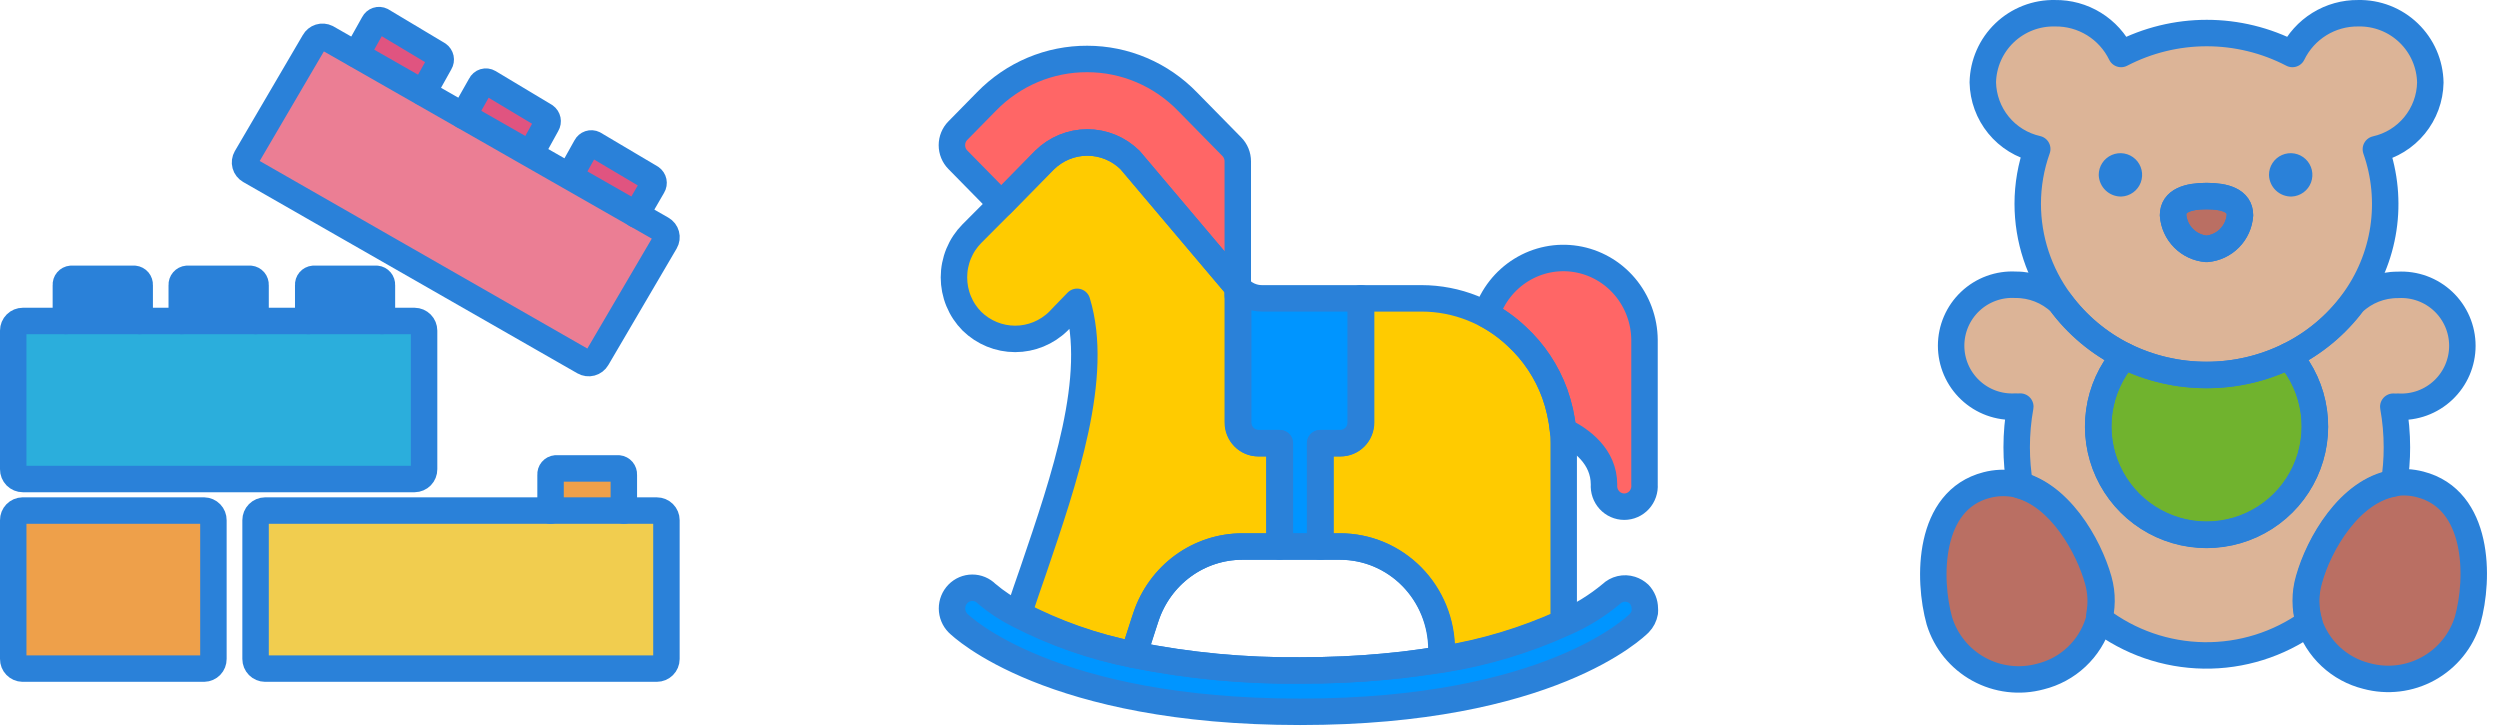
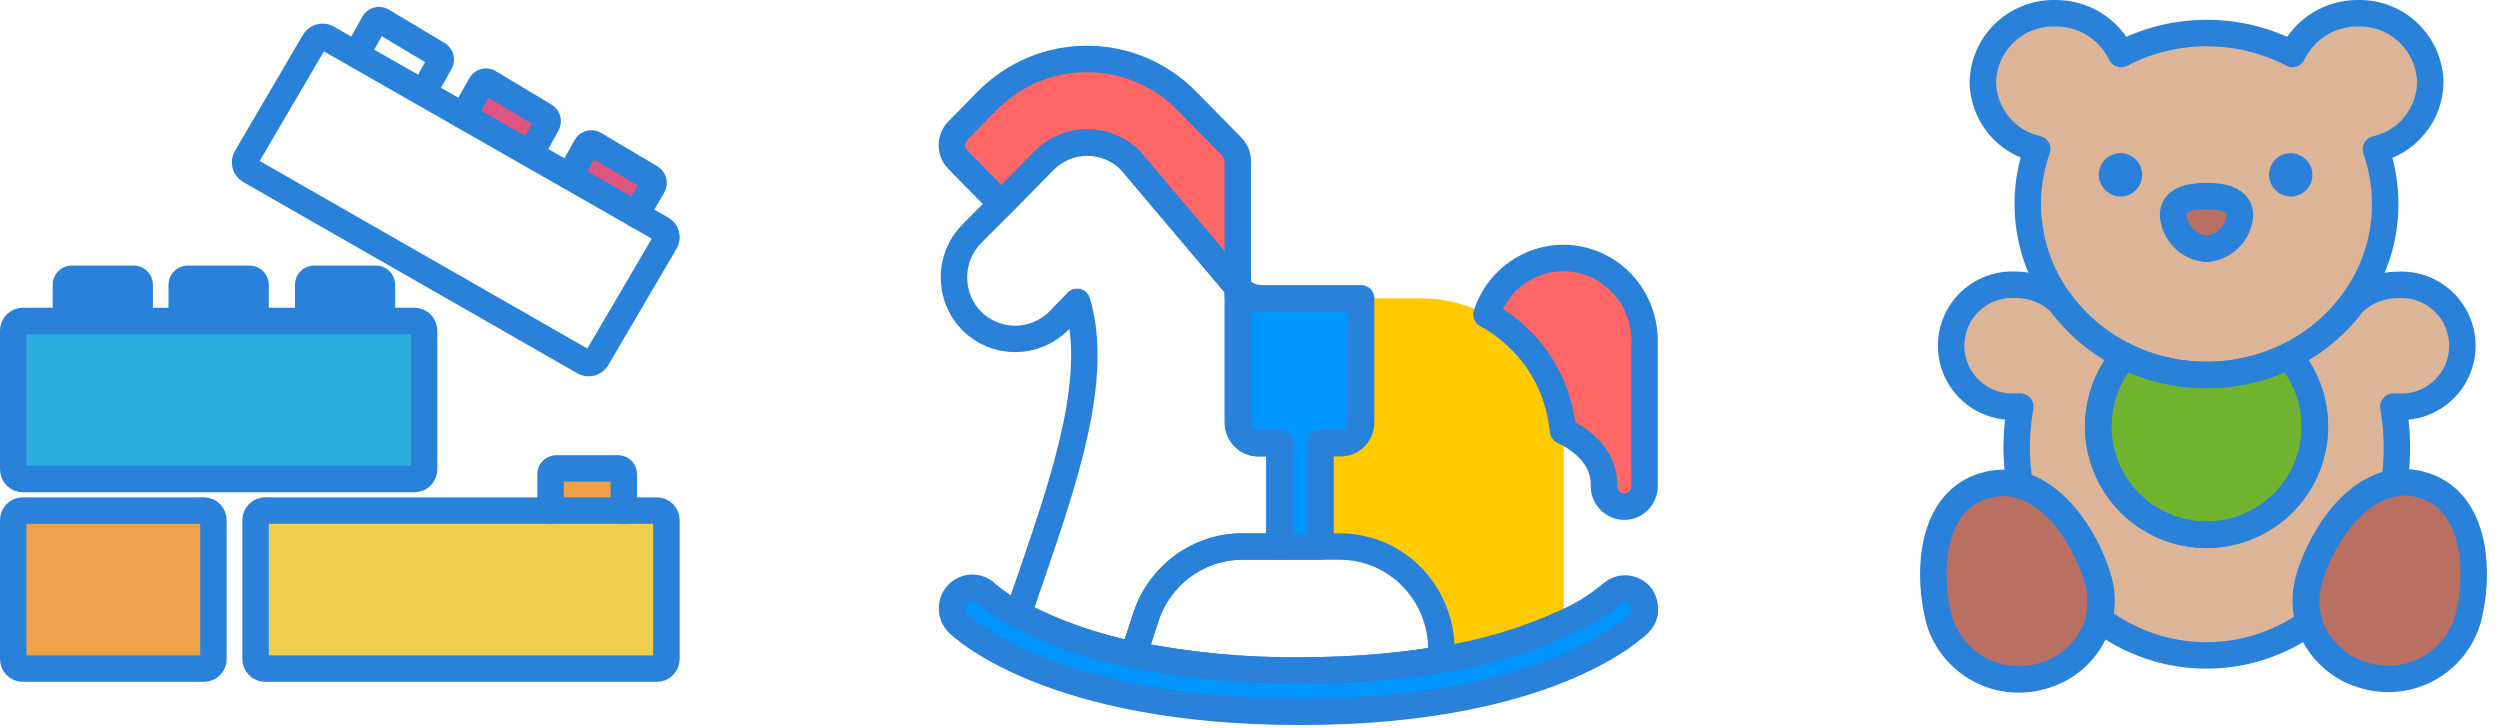
<svg xmlns="http://www.w3.org/2000/svg" width="189" height="55" viewBox="0 0 189 55" fill="none">
  <path d="M166.816 28.343C168.971 28.351 171.1 27.859 173.032 26.904C174.943 25.959 176.6 24.573 177.868 22.86C179.083 21.221 179.878 19.308 180.183 17.29C180.488 15.271 180.293 13.209 179.616 11.283C180.767 11.026 181.798 10.389 182.544 9.476C183.29 8.563 183.709 7.426 183.732 6.247C183.72 5.544 183.569 4.85 183.288 4.205C183.007 3.561 182.601 2.978 182.094 2.491C181.588 2.003 180.99 1.621 180.335 1.365C179.68 1.11 178.981 0.986 178.278 1.001C177.242 0.99 176.225 1.274 175.345 1.819C174.465 2.365 173.757 3.149 173.306 4.081C171.306 3.041 169.084 2.498 166.83 2.498C164.576 2.498 162.355 3.041 160.354 4.081C159.9 3.145 159.188 2.358 158.303 1.813C157.417 1.267 156.394 0.986 155.354 1.001C154.653 0.986 153.955 1.109 153.302 1.363C152.648 1.618 152.051 1.998 151.545 2.483C151.038 2.968 150.632 3.548 150.35 4.19C150.068 4.832 149.915 5.524 149.9 6.225C149.923 7.404 150.341 8.541 151.087 9.455C151.833 10.368 152.865 11.004 154.015 11.262C153.541 12.589 153.298 13.989 153.296 15.399C153.296 18.075 154.156 20.681 155.75 22.832C157.018 24.557 158.681 25.953 160.599 26.904C162.532 27.859 164.66 28.351 166.816 28.343ZM164.283 16.262C164.283 15.154 165.42 14.823 166.816 14.823C168.212 14.823 169.341 15.176 169.341 16.262C169.295 16.92 169.015 17.539 168.552 18.008C168.089 18.476 167.473 18.763 166.816 18.817C166.158 18.763 165.541 18.477 165.077 18.008C164.612 17.54 164.331 16.92 164.283 16.262Z" fill="#DCB497" />
  <path d="M166.816 18.817C167.473 18.763 168.089 18.476 168.552 18.008C169.015 17.539 169.295 16.92 169.341 16.262C169.341 15.154 168.212 14.823 166.816 14.823C165.42 14.823 164.283 15.176 164.283 16.262C164.331 16.92 164.612 17.54 165.077 18.008C165.541 18.477 166.158 18.763 166.816 18.817Z" fill="#BA6F63" />
  <path d="M173.032 26.904C171.098 27.856 168.971 28.351 166.816 28.351C164.66 28.351 162.533 27.856 160.599 26.904C159.58 28.093 158.923 29.549 158.706 31.1C158.49 32.651 158.722 34.232 159.377 35.654C160.031 37.077 161.08 38.282 162.398 39.127C163.717 39.972 165.25 40.421 166.816 40.421C168.382 40.421 169.915 39.972 171.233 39.127C172.552 38.282 173.601 37.077 174.255 35.654C174.909 34.232 175.142 32.651 174.925 31.1C174.708 29.549 174.052 28.093 173.032 26.904Z" fill="#70B32E" />
  <path d="M173.032 26.904C174.054 28.094 174.713 29.551 174.931 31.104C175.15 32.657 174.918 34.24 174.263 35.665C173.609 37.09 172.559 38.297 171.239 39.143C169.919 39.99 168.384 40.44 166.816 40.44C165.248 40.44 163.713 39.99 162.392 39.143C161.072 38.297 160.023 37.09 159.368 35.665C158.714 34.24 158.482 32.657 158.7 31.104C158.918 29.551 159.577 28.094 160.599 26.904C158.689 25.959 157.032 24.573 155.764 22.86C154.848 21.997 153.634 21.52 152.375 21.529C151.749 21.494 151.122 21.587 150.532 21.803C149.943 22.019 149.404 22.352 148.949 22.783C148.493 23.214 148.13 23.734 147.881 24.31C147.633 24.886 147.505 25.507 147.505 26.134C147.505 26.762 147.633 27.382 147.881 27.959C148.13 28.535 148.493 29.054 148.949 29.485C149.404 29.916 149.943 30.25 150.532 30.465C151.122 30.681 151.749 30.774 152.375 30.739C152.495 30.747 152.615 30.747 152.735 30.739C152.552 31.753 152.461 32.781 152.461 33.812C152.46 34.776 152.542 35.739 152.706 36.69C155.778 37.553 157.894 41.331 158.599 43.885C158.837 44.735 158.876 45.629 158.714 46.497V46.813C160.984 48.547 163.751 49.506 166.608 49.549C169.464 49.592 172.258 48.716 174.579 47.051C174.272 45.998 174.272 44.88 174.579 43.827C175.299 41.165 177.637 37.114 180.99 36.546C181.136 35.644 181.208 34.732 181.206 33.819C181.207 32.788 181.115 31.76 180.933 30.746C181.05 30.754 181.168 30.754 181.285 30.746C181.912 30.781 182.539 30.688 183.128 30.473C183.717 30.257 184.256 29.924 184.712 29.492C185.168 29.061 185.531 28.542 185.779 27.966C186.027 27.39 186.155 26.769 186.155 26.141C186.155 25.514 186.027 24.893 185.779 24.317C185.531 23.741 185.168 23.221 184.712 22.79C184.256 22.359 183.717 22.026 183.128 21.81C182.539 21.595 181.912 21.502 181.285 21.537C180.029 21.528 178.817 22.005 177.904 22.868C176.625 24.582 174.955 25.966 173.032 26.904Z" fill="#DCB497" />
  <path d="M180.954 36.517C177.601 37.085 175.292 41.136 174.543 43.798C174.236 44.851 174.236 45.969 174.543 47.022C174.862 48.02 175.432 48.92 176.198 49.636C176.964 50.351 177.9 50.858 178.918 51.109C180.489 51.533 182.163 51.331 183.588 50.544C185.012 49.757 186.075 48.448 186.552 46.892C187.444 43.705 187.437 37.762 182.955 36.618C182.302 36.447 181.621 36.413 180.954 36.517Z" fill="#BA6F63" />
  <path d="M152.253 36.575C155.613 37.136 157.915 41.187 158.664 43.856C158.958 44.902 158.945 46.011 158.628 47.051C158.312 48.05 157.744 48.952 156.979 49.669C156.214 50.386 155.278 50.894 154.26 51.145C152.69 51.572 151.016 51.372 149.59 50.588C148.164 49.804 147.099 48.497 146.619 46.943C145.734 43.763 145.734 37.812 150.202 36.668C150.872 36.495 151.57 36.463 152.253 36.575Z" fill="#BA6F63" />
  <path d="M166.816 28.343C168.971 28.351 171.1 27.859 173.032 26.904C174.943 25.959 176.6 24.573 177.868 22.86C179.083 21.221 179.878 19.308 180.183 17.29C180.488 15.271 180.293 13.209 179.616 11.283C180.767 11.026 181.798 10.389 182.544 9.476C183.29 8.563 183.709 7.426 183.732 6.247C183.72 5.544 183.569 4.85 183.288 4.205C183.007 3.561 182.601 2.978 182.094 2.491C181.588 2.003 180.99 1.621 180.335 1.365C179.68 1.11 178.981 0.986 178.278 1.001C177.242 0.99 176.225 1.274 175.345 1.819C174.465 2.365 173.757 3.149 173.306 4.081C171.306 3.041 169.084 2.498 166.83 2.498C164.576 2.498 162.355 3.041 160.354 4.081C159.9 3.145 159.188 2.358 158.303 1.813C157.417 1.267 156.394 0.986 155.354 1.001C154.653 0.986 153.955 1.109 153.302 1.363C152.648 1.618 152.051 1.998 151.545 2.483C151.038 2.968 150.632 3.548 150.35 4.19C150.068 4.832 149.915 5.524 149.9 6.225C149.923 7.404 150.341 8.541 151.087 9.455C151.833 10.368 152.865 11.004 154.015 11.262C153.541 12.589 153.298 13.989 153.296 15.399C153.296 18.075 154.156 20.681 155.75 22.832C157.018 24.557 158.681 25.953 160.599 26.904C162.532 27.859 164.66 28.351 166.816 28.343ZM164.283 16.262C164.283 15.154 165.42 14.823 166.816 14.823C168.212 14.823 169.341 15.176 169.341 16.262C169.295 16.92 169.015 17.539 168.552 18.008C168.089 18.476 167.473 18.763 166.816 18.817C166.158 18.763 165.541 18.477 165.077 18.008C164.612 17.54 164.331 16.92 164.283 16.262Z" stroke="#2A81D9" stroke-width="2" stroke-linecap="round" stroke-linejoin="round" />
-   <path d="M166.816 18.817C167.473 18.763 168.089 18.476 168.552 18.008C169.015 17.539 169.295 16.92 169.341 16.262C169.341 15.154 168.212 14.823 166.816 14.823C165.42 14.823 164.283 15.176 164.283 16.262C164.331 16.92 164.612 17.54 165.077 18.008C165.541 18.477 166.158 18.763 166.816 18.817Z" stroke="#2A81D9" stroke-width="2" stroke-linecap="round" stroke-linejoin="round" />
  <path d="M173.032 26.904C171.098 27.856 168.971 28.351 166.816 28.351C164.66 28.351 162.533 27.856 160.599 26.904C159.58 28.093 158.923 29.549 158.706 31.1C158.49 32.651 158.722 34.232 159.377 35.654C160.031 37.077 161.08 38.282 162.398 39.127C163.717 39.972 165.25 40.421 166.816 40.421C168.382 40.421 169.915 39.972 171.233 39.127C172.552 38.282 173.601 37.077 174.255 35.654C174.909 34.232 175.142 32.651 174.925 31.1C174.709 29.549 174.052 28.093 173.032 26.904Z" stroke="#2A81D9" stroke-width="2" stroke-linecap="round" stroke-linejoin="round" />
  <path d="M173.032 26.904C174.054 28.094 174.713 29.551 174.931 31.104C175.15 32.657 174.918 34.24 174.263 35.665C173.609 37.09 172.559 38.297 171.239 39.143C169.919 39.99 168.384 40.44 166.816 40.44C165.248 40.44 163.713 39.99 162.392 39.143C161.072 38.297 160.023 37.09 159.368 35.665C158.714 34.24 158.482 32.657 158.7 31.104C158.918 29.551 159.577 28.094 160.599 26.904C158.689 25.959 157.032 24.573 155.764 22.86C154.848 21.997 153.634 21.52 152.375 21.529C151.749 21.494 151.122 21.587 150.532 21.803C149.943 22.019 149.404 22.352 148.949 22.783C148.493 23.214 148.13 23.734 147.881 24.31C147.633 24.886 147.505 25.507 147.505 26.134C147.505 26.762 147.633 27.382 147.881 27.959C148.13 28.535 148.493 29.054 148.949 29.485C149.404 29.916 149.943 30.25 150.532 30.465C151.122 30.681 151.749 30.774 152.375 30.739C152.495 30.747 152.615 30.747 152.735 30.739C152.552 31.753 152.461 32.781 152.461 33.812C152.46 34.776 152.542 35.739 152.706 36.69C155.778 37.553 157.894 41.331 158.599 43.885C158.837 44.735 158.876 45.629 158.714 46.497V46.813C160.984 48.547 163.751 49.506 166.608 49.549C169.464 49.592 172.258 48.716 174.579 47.051C174.272 45.998 174.272 44.88 174.579 43.827C175.299 41.165 177.637 37.114 180.99 36.546C181.136 35.644 181.208 34.732 181.206 33.819C181.207 32.788 181.115 31.76 180.933 30.746C181.05 30.754 181.168 30.754 181.285 30.746C181.912 30.781 182.539 30.688 183.128 30.473C183.717 30.257 184.256 29.924 184.712 29.492C185.168 29.061 185.531 28.542 185.779 27.966C186.027 27.39 186.155 26.769 186.155 26.141C186.155 25.514 186.027 24.893 185.779 24.317C185.531 23.741 185.168 23.221 184.712 22.79C184.256 22.359 183.717 22.026 183.128 21.81C182.539 21.595 181.912 21.502 181.285 21.537C180.029 21.528 178.817 22.005 177.904 22.868C176.625 24.582 174.955 25.966 173.032 26.904Z" stroke="#2A81D9" stroke-width="2" stroke-linecap="round" stroke-linejoin="round" />
  <path d="M180.954 36.517C177.601 37.085 175.292 41.136 174.543 43.798C174.236 44.851 174.236 45.969 174.543 47.022C174.862 48.02 175.432 48.92 176.198 49.636C176.964 50.351 177.9 50.858 178.918 51.109C180.489 51.533 182.163 51.331 183.588 50.544C185.012 49.757 186.075 48.448 186.552 46.892C187.444 43.705 187.437 37.762 182.955 36.618C182.302 36.447 181.621 36.413 180.954 36.517Z" stroke="#2A81D9" stroke-width="2" stroke-linecap="round" stroke-linejoin="round" />
  <path d="M152.253 36.575C155.613 37.136 157.915 41.187 158.664 43.856C158.958 44.902 158.945 46.011 158.628 47.051C158.312 48.05 157.744 48.952 156.979 49.669C156.214 50.386 155.278 50.894 154.26 51.145C152.69 51.572 151.016 51.372 149.59 50.588C148.164 49.804 147.099 48.497 146.619 46.943C145.734 43.763 145.734 37.812 150.202 36.668C150.872 36.495 151.57 36.463 152.253 36.575Z" stroke="#2A81D9" stroke-width="2" stroke-linecap="round" stroke-linejoin="round" />
  <path d="M173.255 14.859C173.577 14.844 173.886 14.734 174.146 14.544C174.405 14.354 174.603 14.092 174.715 13.79C174.826 13.489 174.847 13.161 174.774 12.848C174.701 12.534 174.537 12.25 174.303 12.029C174.07 11.808 173.776 11.66 173.459 11.605C173.143 11.549 172.817 11.588 172.522 11.716C172.227 11.845 171.976 12.057 171.801 12.327C171.626 12.596 171.533 12.912 171.536 13.233C171.549 13.677 171.737 14.097 172.06 14.402C172.382 14.706 172.812 14.871 173.255 14.859Z" fill="#2A81D9" />
  <path d="M160.376 14.859C160.698 14.845 161.008 14.737 161.268 14.547C161.529 14.358 161.728 14.097 161.841 13.795C161.953 13.493 161.975 13.165 161.903 12.852C161.83 12.538 161.667 12.252 161.434 12.031C161.2 11.809 160.907 11.661 160.59 11.605C160.273 11.549 159.946 11.587 159.651 11.716C159.356 11.844 159.104 12.056 158.929 12.326C158.753 12.596 158.661 12.911 158.664 13.233C158.679 13.675 158.867 14.093 159.187 14.397C159.507 14.701 159.934 14.867 160.376 14.859Z" fill="#2A81D9" />
  <path d="M35.027 8.748L36.343 6.419C36.368 6.364 36.405 6.315 36.451 6.276C36.496 6.236 36.55 6.207 36.608 6.189C36.665 6.171 36.726 6.166 36.786 6.173C36.846 6.18 36.904 6.2 36.956 6.231L41.205 8.78C41.302 8.85 41.369 8.953 41.393 9.069C41.417 9.186 41.397 9.307 41.336 9.409L40.159 11.542" fill="#E05480" />
-   <path d="M26.945 4.114L28.261 1.761C28.314 1.657 28.405 1.579 28.515 1.542C28.625 1.505 28.745 1.513 28.849 1.565L33.123 4.122C33.219 4.19 33.286 4.292 33.311 4.407C33.335 4.522 33.315 4.643 33.254 4.743L31.995 6.999" fill="#E05480" />
  <path d="M43.076 13.299L44.31 11.085C44.363 10.981 44.454 10.903 44.564 10.866C44.674 10.829 44.794 10.837 44.898 10.889L49.213 13.446C49.309 13.514 49.377 13.616 49.401 13.731C49.425 13.846 49.405 13.967 49.344 14.067L48.094 16.225" fill="#E05480" />
  <path d="M13.74 24.266V21.553C13.733 21.436 13.772 21.321 13.848 21.233C13.924 21.145 14.032 21.089 14.148 21.079H18.921C19.035 21.091 19.141 21.147 19.216 21.235C19.29 21.324 19.328 21.437 19.321 21.553V24.266" fill="#2A81D9" />
  <path d="M4.98 24.266V21.553C4.971 21.437 5.008 21.322 5.083 21.233C5.157 21.145 5.264 21.089 5.38 21.079H10.161C10.275 21.091 10.381 21.147 10.456 21.235C10.53 21.324 10.568 21.437 10.561 21.553V24.266" fill="#2A81D9" />
  <path d="M23.301 24.266V21.553C23.292 21.437 23.329 21.322 23.404 21.233C23.479 21.145 23.585 21.089 23.701 21.079H28.473C28.588 21.091 28.694 21.147 28.768 21.235C28.843 21.324 28.881 21.437 28.874 21.553V24.266" fill="#2A81D9" />
  <path d="M41.622 38.599V35.886C41.613 35.77 41.65 35.655 41.724 35.567C41.8 35.478 41.906 35.422 42.022 35.412H46.762C46.877 35.424 46.982 35.48 47.057 35.569C47.131 35.657 47.169 35.771 47.162 35.886V38.599" fill="#EEA04A" />
  <path d="M20.04 38.599H49.654C49.847 38.599 50.032 38.675 50.169 38.812C50.305 38.948 50.382 39.133 50.382 39.326V49.819C50.382 50.011 50.305 50.197 50.169 50.333C50.032 50.469 49.847 50.546 49.654 50.546H20.04C19.849 50.544 19.666 50.466 19.531 50.33C19.396 50.194 19.321 50.01 19.321 49.819V39.326C19.321 39.135 19.396 38.951 19.531 38.815C19.666 38.679 19.849 38.601 20.04 38.599Z" fill="#F1CD4F" />
  <path d="M1.727 24.266H31.342C31.533 24.268 31.716 24.346 31.851 24.482C31.985 24.618 32.061 24.802 32.061 24.993V35.477C32.062 35.573 32.044 35.668 32.008 35.756C31.973 35.845 31.92 35.926 31.854 35.994C31.787 36.062 31.707 36.117 31.619 36.154C31.532 36.192 31.437 36.212 31.342 36.213H1.727C1.631 36.213 1.536 36.194 1.447 36.157C1.358 36.12 1.278 36.065 1.21 35.997C1.143 35.928 1.089 35.847 1.053 35.758C1.017 35.669 0.999 35.574 1 35.477V24.993C1 24.8 1.077 24.615 1.213 24.479C1.349 24.342 1.534 24.266 1.727 24.266Z" fill="#2BAEDC" />
  <path d="M1.703 38.599H15.431C15.621 38.603 15.801 38.682 15.932 38.818C16.064 38.954 16.136 39.137 16.134 39.326V49.819C16.136 50.008 16.064 50.191 15.932 50.327C15.801 50.463 15.621 50.542 15.431 50.546H1.703C1.514 50.542 1.334 50.463 1.202 50.327C1.07 50.191 0.998 50.008 1 49.819V39.326C0.998 39.137 1.07 38.954 1.202 38.818C1.334 38.682 1.514 38.603 1.703 38.599Z" fill="#EEA04A" />
-   <path d="M24.698 2.856L50.03 17.32C50.111 17.366 50.182 17.427 50.239 17.5C50.296 17.574 50.338 17.658 50.362 17.747C50.387 17.837 50.393 17.931 50.381 18.023C50.369 18.115 50.339 18.204 50.292 18.284L45.127 27.093C45.032 27.258 44.875 27.377 44.691 27.426C44.507 27.475 44.312 27.45 44.147 27.355L18.88 12.891C18.799 12.845 18.728 12.784 18.671 12.71C18.614 12.637 18.572 12.553 18.548 12.463C18.523 12.373 18.517 12.28 18.529 12.188C18.541 12.096 18.572 12.007 18.618 11.926L23.758 3.15C23.847 2.989 23.994 2.869 24.169 2.814C24.344 2.759 24.534 2.774 24.698 2.856Z" fill="#EB7E94" />
  <path d="M35.027 8.748L36.343 6.419C36.368 6.364 36.405 6.315 36.451 6.276C36.496 6.236 36.55 6.207 36.608 6.189C36.665 6.171 36.726 6.166 36.786 6.173C36.846 6.18 36.904 6.2 36.956 6.231L41.205 8.78C41.302 8.85 41.369 8.953 41.393 9.069C41.417 9.186 41.397 9.307 41.336 9.409L40.159 11.542" stroke="#2A81D9" stroke-width="2" stroke-linecap="round" stroke-linejoin="round" />
  <path d="M26.945 4.114L28.261 1.761C28.314 1.657 28.405 1.579 28.515 1.542C28.625 1.505 28.745 1.513 28.849 1.565L33.123 4.122C33.219 4.19 33.286 4.292 33.311 4.407C33.335 4.522 33.315 4.643 33.254 4.743L31.995 6.999" stroke="#2A81D9" stroke-width="2" stroke-linecap="round" stroke-linejoin="round" />
  <path d="M43.076 13.299L44.31 11.085C44.363 10.981 44.454 10.903 44.564 10.866C44.674 10.829 44.794 10.837 44.898 10.889L49.213 13.446C49.309 13.514 49.377 13.616 49.401 13.731C49.425 13.846 49.405 13.967 49.344 14.067L48.094 16.225" stroke="#2A81D9" stroke-width="2" stroke-linecap="round" stroke-linejoin="round" />
  <path d="M13.74 24.266V21.553C13.733 21.436 13.772 21.321 13.848 21.233C13.924 21.145 14.032 21.089 14.148 21.079H18.921C19.035 21.091 19.141 21.147 19.216 21.235C19.29 21.324 19.328 21.437 19.321 21.553V24.266" stroke="#2A81D9" stroke-width="2" stroke-linecap="round" stroke-linejoin="round" />
  <path d="M4.98 24.266V21.553C4.971 21.437 5.008 21.322 5.083 21.233C5.157 21.145 5.264 21.089 5.38 21.079H10.161C10.275 21.091 10.381 21.147 10.456 21.235C10.53 21.324 10.568 21.437 10.561 21.553V24.266" stroke="#2A81D9" stroke-width="2" stroke-linecap="round" stroke-linejoin="round" />
  <path d="M23.301 24.266V21.553C23.292 21.437 23.329 21.322 23.404 21.233C23.479 21.145 23.585 21.089 23.701 21.079H28.473C28.588 21.091 28.694 21.147 28.768 21.235C28.843 21.324 28.881 21.437 28.874 21.553V24.266" stroke="#2A81D9" stroke-width="2" stroke-linecap="round" stroke-linejoin="round" />
  <path d="M41.622 38.599V35.886C41.613 35.77 41.65 35.655 41.724 35.567C41.8 35.478 41.906 35.422 42.022 35.412H46.762C46.877 35.424 46.982 35.48 47.057 35.569C47.131 35.657 47.169 35.771 47.162 35.886V38.599" stroke="#2A81D9" stroke-width="2" stroke-linecap="round" stroke-linejoin="round" />
  <path d="M20.04 38.599H49.654C49.847 38.599 50.032 38.675 50.169 38.812C50.305 38.948 50.382 39.133 50.382 39.326V49.819C50.382 50.011 50.305 50.197 50.169 50.333C50.032 50.469 49.847 50.546 49.654 50.546H20.04C19.849 50.544 19.666 50.466 19.531 50.33C19.396 50.194 19.321 50.01 19.321 49.819V39.326C19.321 39.135 19.396 38.951 19.531 38.815C19.666 38.679 19.849 38.601 20.04 38.599Z" stroke="#2A81D9" stroke-width="2" stroke-linecap="round" stroke-linejoin="round" />
  <path d="M1.727 24.266H31.342C31.533 24.268 31.716 24.346 31.851 24.482C31.985 24.618 32.061 24.802 32.061 24.993V35.477C32.062 35.573 32.044 35.668 32.008 35.756C31.973 35.845 31.92 35.926 31.854 35.994C31.787 36.062 31.707 36.117 31.619 36.154C31.532 36.192 31.437 36.212 31.342 36.213H1.727C1.631 36.213 1.536 36.194 1.447 36.157C1.358 36.12 1.278 36.065 1.21 35.997C1.143 35.928 1.089 35.847 1.053 35.758C1.017 35.669 0.999 35.574 1 35.477V24.993C1 24.8 1.077 24.615 1.213 24.479C1.349 24.342 1.534 24.266 1.727 24.266Z" stroke="#2A81D9" stroke-width="2" stroke-linecap="round" stroke-linejoin="round" />
  <path d="M1.703 38.599H15.431C15.621 38.603 15.801 38.682 15.932 38.818C16.064 38.954 16.136 39.137 16.134 39.326V49.819C16.136 50.008 16.064 50.191 15.932 50.327C15.801 50.463 15.621 50.542 15.431 50.546H1.703C1.514 50.542 1.334 50.463 1.202 50.327C1.07 50.191 0.998 50.008 1 49.819V39.326C0.998 39.137 1.07 38.954 1.202 38.818C1.334 38.682 1.514 38.603 1.703 38.599Z" stroke="#2A81D9" stroke-width="2" stroke-linecap="round" stroke-linejoin="round" />
  <path d="M24.698 2.856L50.03 17.32C50.111 17.366 50.182 17.427 50.239 17.5C50.296 17.574 50.338 17.658 50.362 17.747C50.387 17.837 50.393 17.931 50.381 18.023C50.369 18.115 50.339 18.204 50.292 18.284L45.127 27.093C45.032 27.258 44.875 27.377 44.691 27.426C44.507 27.475 44.312 27.45 44.147 27.355L18.88 12.891C18.799 12.845 18.728 12.784 18.671 12.71C18.614 12.637 18.572 12.553 18.548 12.463C18.523 12.373 18.517 12.28 18.529 12.188C18.541 12.096 18.572 12.007 18.618 11.926L23.758 3.15C23.847 2.989 23.994 2.869 24.169 2.814C24.344 2.759 24.534 2.774 24.698 2.856Z" stroke="#2A81D9" stroke-width="2" stroke-linecap="round" stroke-linejoin="round" />
  <path d="M78.964 12.1C79.832 11.248 80.991 10.771 82.197 10.771C83.403 10.771 84.562 11.248 85.429 12.1L93.576 21.732V12.199C93.576 11.992 93.536 11.788 93.458 11.597C93.381 11.407 93.267 11.234 93.123 11.088L89.785 7.691C88.794 6.667 87.613 5.854 86.31 5.299C85.007 4.744 83.609 4.458 82.197 4.458C80.784 4.452 79.384 4.731 78.079 5.28C76.773 5.83 75.588 6.638 74.592 7.658L72.418 9.871C72.274 10.015 72.16 10.188 72.082 10.377C72.004 10.567 71.964 10.771 71.964 10.977C71.964 11.183 72.004 11.387 72.082 11.577C72.16 11.767 72.274 11.939 72.418 12.083L75.699 15.423L78.964 12.1Z" fill="#FF6666" />
  <path d="M121.262 36.629C121.247 36.843 121.275 37.059 121.345 37.261C121.415 37.464 121.526 37.65 121.669 37.807C121.813 37.964 121.987 38.09 122.181 38.175C122.374 38.261 122.583 38.305 122.794 38.305C123.005 38.305 123.214 38.261 123.407 38.175C123.601 38.09 123.775 37.964 123.918 37.807C124.062 37.65 124.172 37.464 124.242 37.261C124.312 37.059 124.341 36.843 124.325 36.629V25.689C124.312 24.212 123.784 22.787 122.836 21.668C121.887 20.55 120.58 19.81 119.146 19.58C117.712 19.35 116.245 19.645 115.005 20.413C113.765 21.18 112.832 22.371 112.373 23.772C113.2 24.217 113.966 24.77 114.652 25.418C115.943 26.604 116.933 28.092 117.537 29.753C117.861 30.663 118.073 31.61 118.167 32.574C119.581 33.248 121.262 34.532 121.262 36.629Z" fill="#FF6666" />
-   <path d="M95.111 33.504C94.704 33.504 94.313 33.339 94.025 33.046C93.737 32.753 93.576 32.355 93.576 31.941V21.732L85.438 12.1C84.57 11.248 83.411 10.771 82.205 10.771C80.999 10.771 79.84 11.248 78.972 12.1L75.74 15.39L73.477 17.661C73.047 18.094 72.705 18.609 72.472 19.177C72.239 19.746 72.119 20.356 72.119 20.971C72.119 21.587 72.239 22.197 72.472 22.765C72.705 23.334 73.047 23.849 73.477 24.282C74.356 25.142 75.527 25.621 76.746 25.621C77.965 25.621 79.136 25.142 80.015 24.282C80.015 24.282 80.661 23.6 81.429 22.818C83.15 28.445 80.475 36.193 78.116 43.128C77.744 44.189 77.38 45.25 77.041 46.278L77.001 46.418C79.746 47.854 82.676 48.889 85.704 49.494C86.076 48.359 86.512 46.944 86.633 46.624C87.15 45.077 88.129 43.734 89.433 42.782C90.738 41.831 92.302 41.319 93.907 41.318H96.719V33.504H95.103H95.111Z" fill="#FFCB00" />
  <path d="M118.175 32.582C118.081 31.619 117.869 30.671 117.545 29.761C116.941 28.1 115.951 26.613 114.66 25.426C112.702 23.582 110.134 22.557 107.467 22.555H102.869V31.941C102.869 32.355 102.707 32.753 102.419 33.046C102.131 33.339 101.741 33.504 101.334 33.504H99.798V41.318H101.334C102.341 41.318 103.338 41.52 104.269 41.912C105.199 42.304 106.044 42.88 106.757 43.604C107.469 44.329 108.034 45.19 108.419 46.137C108.805 47.084 109.003 48.099 109.003 49.124C109.003 49.248 109.003 49.519 109.003 49.84C112.181 49.335 115.279 48.403 118.216 47.068V33.504C118.216 33.199 118.2 32.886 118.175 32.582Z" fill="#FFCB00" />
  <path d="M123.913 44.913C123.739 44.751 123.532 44.63 123.307 44.559C123.048 44.477 122.772 44.466 122.508 44.529C122.244 44.591 122.001 44.723 121.804 44.913C120.736 45.803 119.55 46.534 118.28 47.084C115.338 48.421 112.235 49.353 109.051 49.856L107.524 50.07C106.611 50.202 105.641 50.317 104.623 50.407C102.707 50.589 100.582 50.687 98.295 50.687C94.069 50.73 89.85 50.33 85.704 49.495C82.661 48.904 79.714 47.88 76.952 46.451C76.107 46.027 75.315 45.502 74.592 44.888C74.303 44.596 73.911 44.432 73.504 44.434C73.096 44.435 72.706 44.602 72.418 44.896C72.131 45.191 71.971 45.589 71.972 46.004C71.974 46.419 72.137 46.817 72.426 47.109C72.701 47.38 79.417 53.813 98.287 53.813C117.125 53.813 123.654 47.38 123.929 47.109C124.149 46.885 124.295 46.598 124.349 46.286C124.358 46.191 124.358 46.094 124.349 45.998C124.347 45.593 124.191 45.204 123.913 44.913Z" fill="#0095FF" />
  <path d="M95.402 22.555C95.062 22.556 94.727 22.483 94.417 22.341C94.108 22.2 93.832 21.992 93.608 21.732V22.325V31.941C93.608 32.355 93.77 32.753 94.058 33.046C94.346 33.339 94.736 33.503 95.143 33.503H96.76V41.318H99.831V33.503H101.366C101.773 33.503 102.164 33.339 102.452 33.046C102.74 32.753 102.901 32.355 102.901 31.941V22.555H95.402Z" fill="#0095FF" />
  <path d="M93.915 41.318C92.31 41.319 90.746 41.831 89.441 42.782C88.137 43.734 87.158 45.077 86.642 46.624C86.537 46.944 86.084 48.359 85.712 49.494C89.845 50.327 94.05 50.727 98.263 50.687C100.566 50.687 102.675 50.589 104.59 50.407C105.609 50.317 106.578 50.202 107.492 50.07L108.971 49.84C108.971 49.519 108.971 49.248 108.971 49.124C108.971 48.099 108.772 47.084 108.387 46.137C108.001 45.19 107.436 44.329 106.724 43.604C106.012 42.88 105.167 42.304 104.236 41.912C103.306 41.52 102.308 41.318 101.301 41.318H93.915Z" stroke="#2A81D9" stroke-width="2" stroke-linecap="round" stroke-linejoin="round" />
  <path d="M78.964 12.1C79.832 11.248 80.991 10.771 82.197 10.771C83.403 10.771 84.562 11.248 85.429 12.1L93.576 21.732V12.199C93.576 11.992 93.536 11.788 93.458 11.597C93.381 11.407 93.267 11.234 93.123 11.088L89.785 7.691C88.794 6.667 87.613 5.854 86.31 5.299C85.007 4.744 83.609 4.458 82.197 4.458C80.784 4.452 79.384 4.731 78.079 5.28C76.773 5.83 75.588 6.638 74.592 7.658L72.418 9.871C72.274 10.015 72.16 10.188 72.082 10.377C72.004 10.567 71.964 10.771 71.964 10.977C71.964 11.183 72.004 11.387 72.082 11.577C72.16 11.767 72.274 11.939 72.418 12.083L75.699 15.423L78.964 12.1Z" stroke="#2A81D9" stroke-width="2" stroke-linecap="round" stroke-linejoin="round" />
  <path d="M121.262 36.629C121.247 36.843 121.275 37.059 121.345 37.261C121.415 37.464 121.526 37.65 121.669 37.807C121.813 37.964 121.987 38.09 122.181 38.175C122.374 38.261 122.583 38.305 122.794 38.305C123.005 38.305 123.214 38.261 123.407 38.175C123.601 38.09 123.775 37.964 123.918 37.807C124.062 37.65 124.172 37.464 124.242 37.261C124.312 37.059 124.341 36.843 124.325 36.629V25.689C124.312 24.212 123.784 22.787 122.836 21.668C121.887 20.55 120.58 19.81 119.146 19.58C117.712 19.35 116.245 19.645 115.005 20.413C113.765 21.18 112.832 22.371 112.373 23.772C113.2 24.217 113.966 24.77 114.652 25.418C115.943 26.604 116.933 28.092 117.537 29.753C117.861 30.663 118.073 31.61 118.167 32.574C119.581 33.248 121.262 34.532 121.262 36.629Z" stroke="#2A81D9" stroke-width="2" stroke-linecap="round" stroke-linejoin="round" />
  <path d="M95.111 33.504C94.704 33.504 94.313 33.339 94.025 33.046C93.737 32.753 93.576 32.355 93.576 31.941V21.732L85.438 12.1C84.57 11.248 83.411 10.771 82.205 10.771C80.999 10.771 79.84 11.248 78.972 12.1L75.74 15.39L73.477 17.661C73.047 18.094 72.705 18.609 72.472 19.177C72.239 19.746 72.119 20.356 72.119 20.971C72.119 21.587 72.239 22.197 72.472 22.765C72.705 23.334 73.047 23.849 73.477 24.282C74.356 25.142 75.527 25.621 76.746 25.621C77.965 25.621 79.136 25.142 80.015 24.282C80.015 24.282 80.661 23.6 81.429 22.818C83.15 28.445 80.475 36.193 78.116 43.128C77.744 44.189 77.38 45.25 77.041 46.278L77.001 46.418C79.746 47.854 82.676 48.889 85.704 49.494C86.076 48.359 86.512 46.944 86.633 46.624C87.15 45.077 88.129 43.734 89.433 42.782C90.738 41.831 92.302 41.319 93.907 41.318H96.719V33.504H95.103H95.111Z" stroke="#2A81D9" stroke-width="2" stroke-linecap="round" stroke-linejoin="round" />
-   <path d="M118.175 32.582C118.081 31.619 117.869 30.671 117.545 29.761C116.941 28.1 115.951 26.613 114.66 25.426C112.702 23.582 110.134 22.557 107.467 22.555H102.869V31.941C102.869 32.355 102.707 32.753 102.419 33.046C102.131 33.339 101.741 33.504 101.334 33.504H99.798V41.318H101.334C102.341 41.318 103.338 41.52 104.269 41.912C105.199 42.304 106.044 42.88 106.757 43.604C107.469 44.329 108.034 45.19 108.419 46.137C108.805 47.084 109.003 48.099 109.003 49.124C109.003 49.248 109.003 49.519 109.003 49.84C112.181 49.335 115.279 48.403 118.216 47.068V33.504C118.216 33.199 118.2 32.886 118.175 32.582Z" stroke="#2A81D9" stroke-width="2" stroke-linecap="round" stroke-linejoin="round" />
  <path d="M123.913 44.913C123.739 44.751 123.532 44.63 123.307 44.559C123.048 44.477 122.772 44.466 122.508 44.529C122.244 44.591 122.001 44.723 121.804 44.913C120.736 45.803 119.55 46.534 118.28 47.084C115.338 48.421 112.235 49.353 109.051 49.856L107.524 50.07C106.611 50.202 105.641 50.317 104.623 50.407C102.707 50.589 100.582 50.687 98.295 50.687C94.069 50.73 89.85 50.33 85.704 49.495C82.661 48.904 79.714 47.88 76.952 46.451C76.107 46.027 75.315 45.502 74.592 44.888C74.303 44.596 73.911 44.432 73.504 44.434C73.096 44.435 72.706 44.602 72.418 44.896C72.131 45.191 71.971 45.589 71.972 46.004C71.974 46.419 72.137 46.817 72.426 47.109C72.701 47.38 79.417 53.813 98.287 53.813C117.125 53.813 123.654 47.38 123.929 47.109C124.149 46.885 124.295 46.598 124.349 46.286C124.358 46.191 124.358 46.094 124.349 45.998C124.347 45.593 124.191 45.204 123.913 44.913Z" stroke="#2A81D9" stroke-width="2" stroke-linecap="round" stroke-linejoin="round" />
  <path d="M95.402 22.555C95.062 22.556 94.727 22.483 94.417 22.341C94.108 22.2 93.832 21.992 93.608 21.732V22.325V31.941C93.608 32.355 93.77 32.753 94.058 33.046C94.346 33.339 94.736 33.503 95.143 33.503H96.76V41.318H99.831V33.503H101.366C101.773 33.503 102.164 33.339 102.452 33.046C102.74 32.753 102.901 32.355 102.901 31.941V22.555H95.402Z" stroke="#2A81D9" stroke-width="2" stroke-linecap="round" stroke-linejoin="round" />
  <path d="M93.576 21.724V22.325V22.316V21.724Z" stroke="#2A81D9" stroke-width="2" stroke-linecap="round" stroke-linejoin="round" />
</svg>